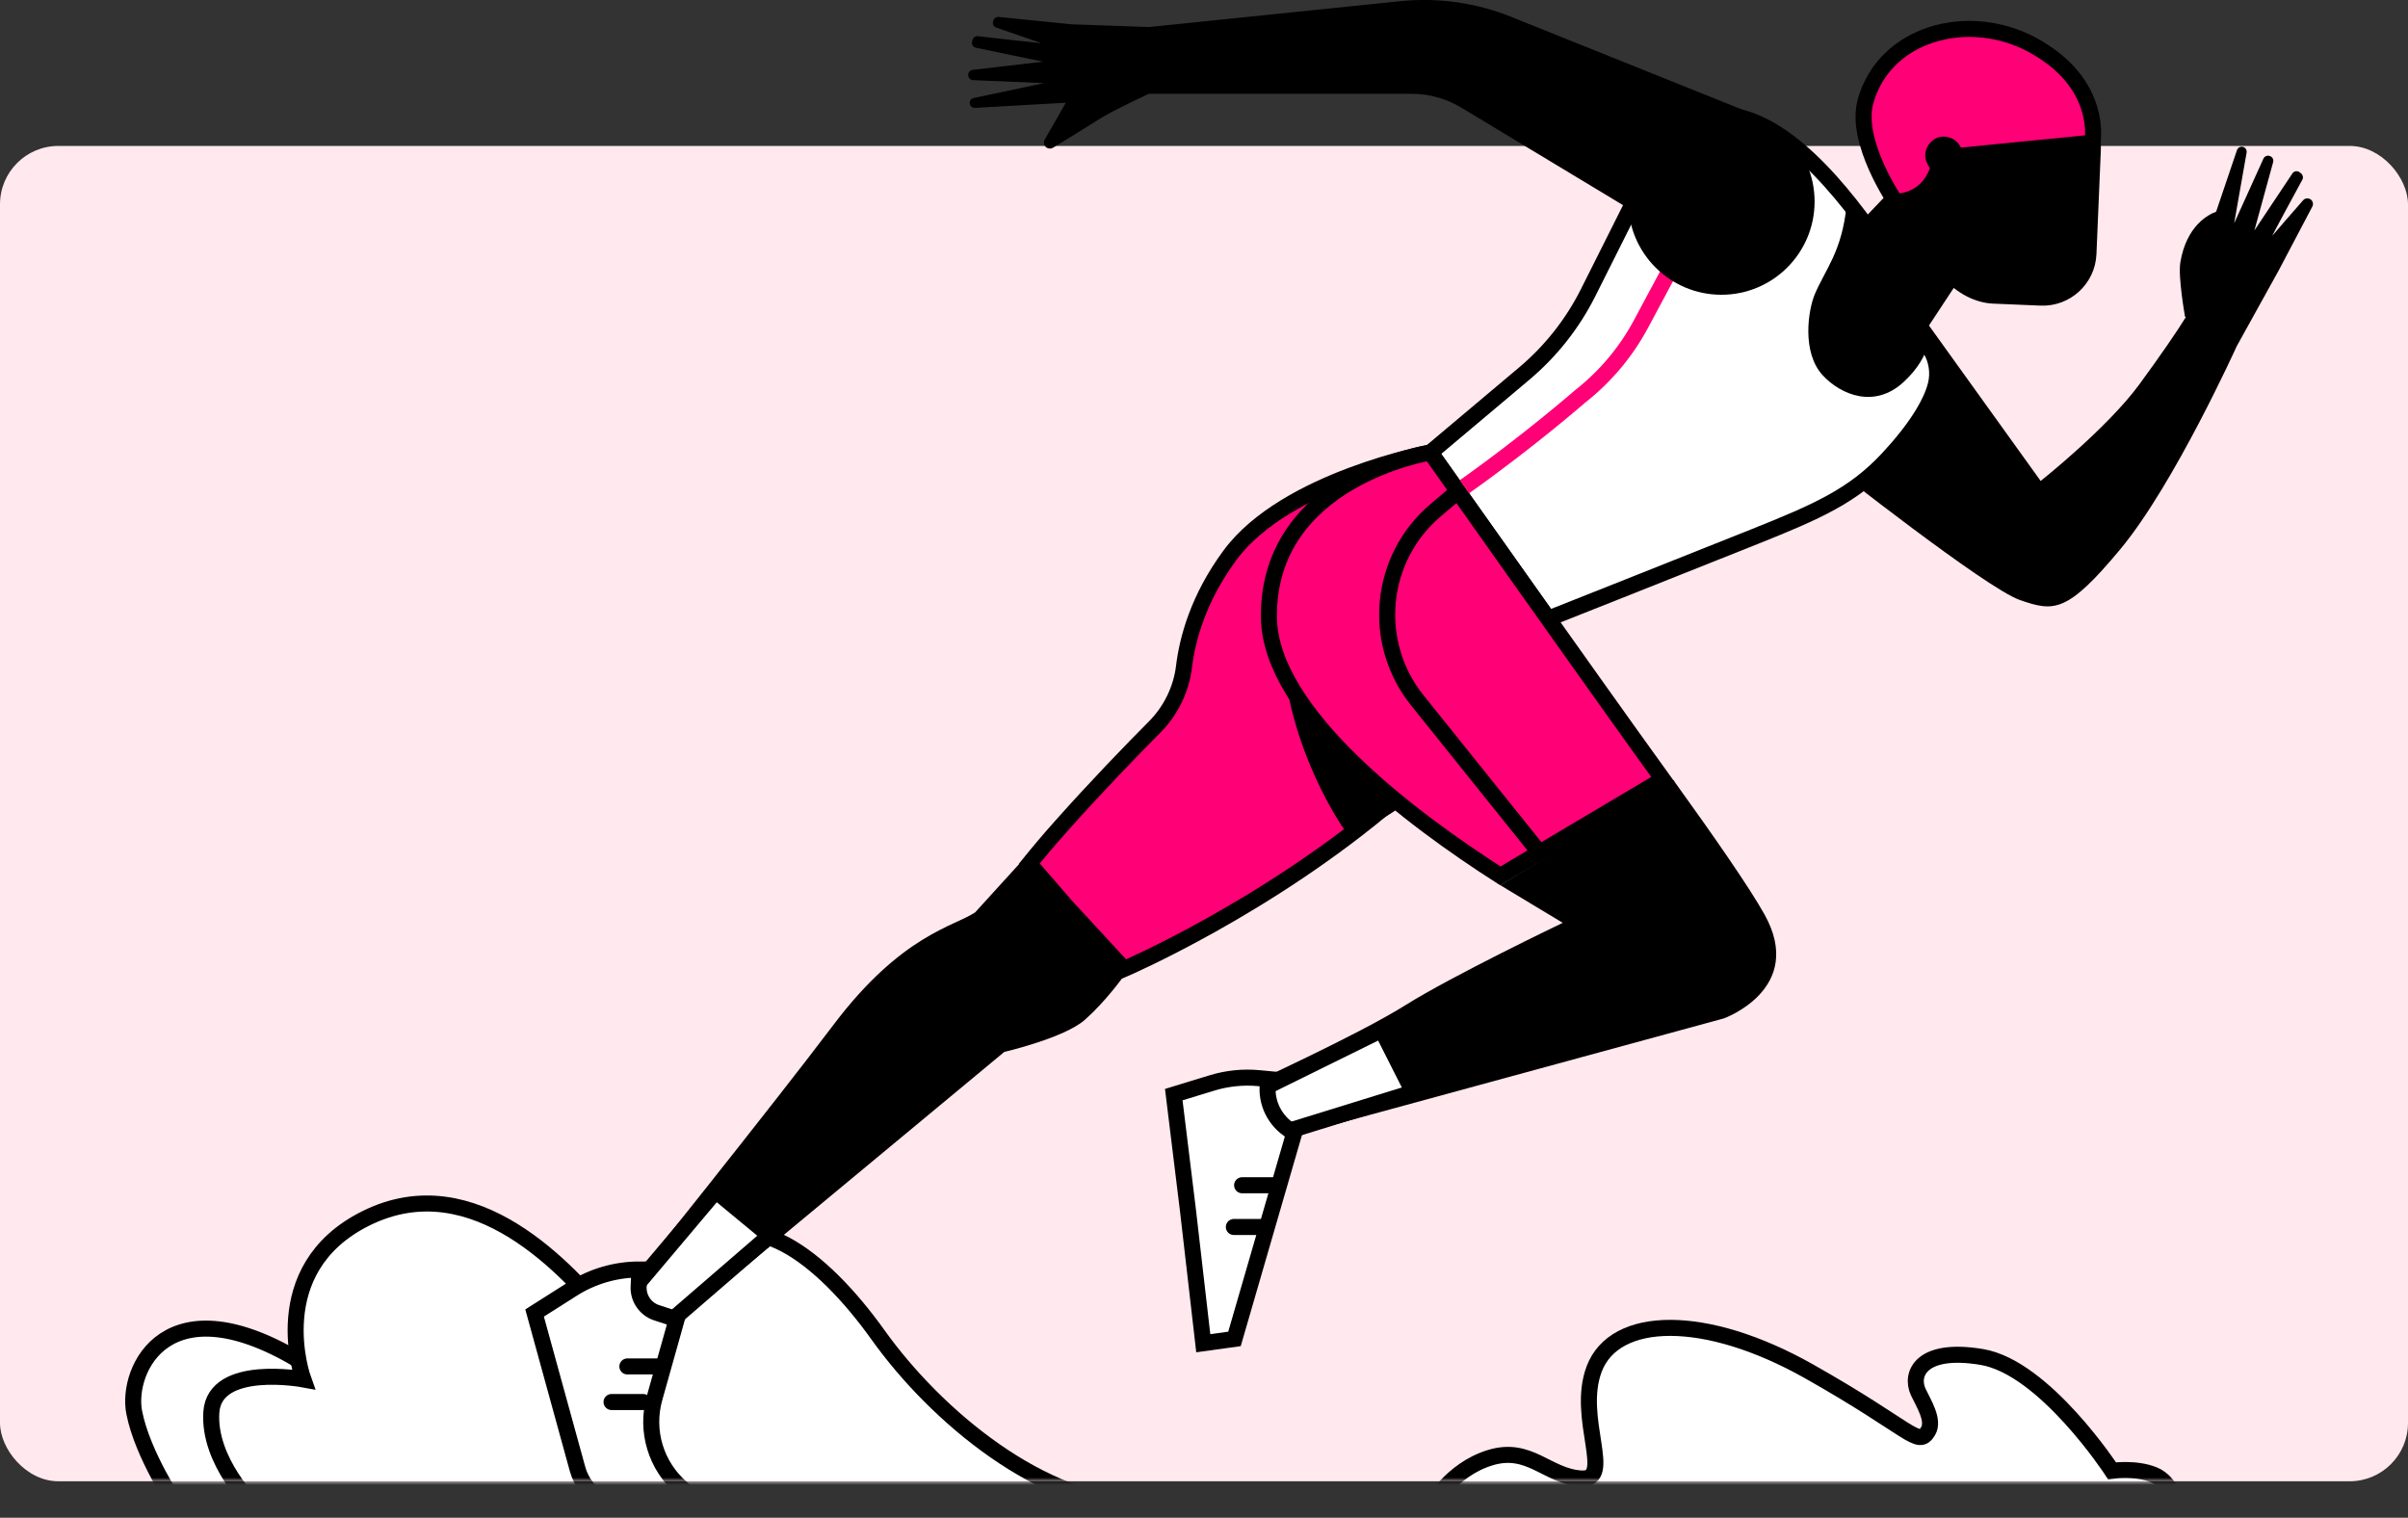
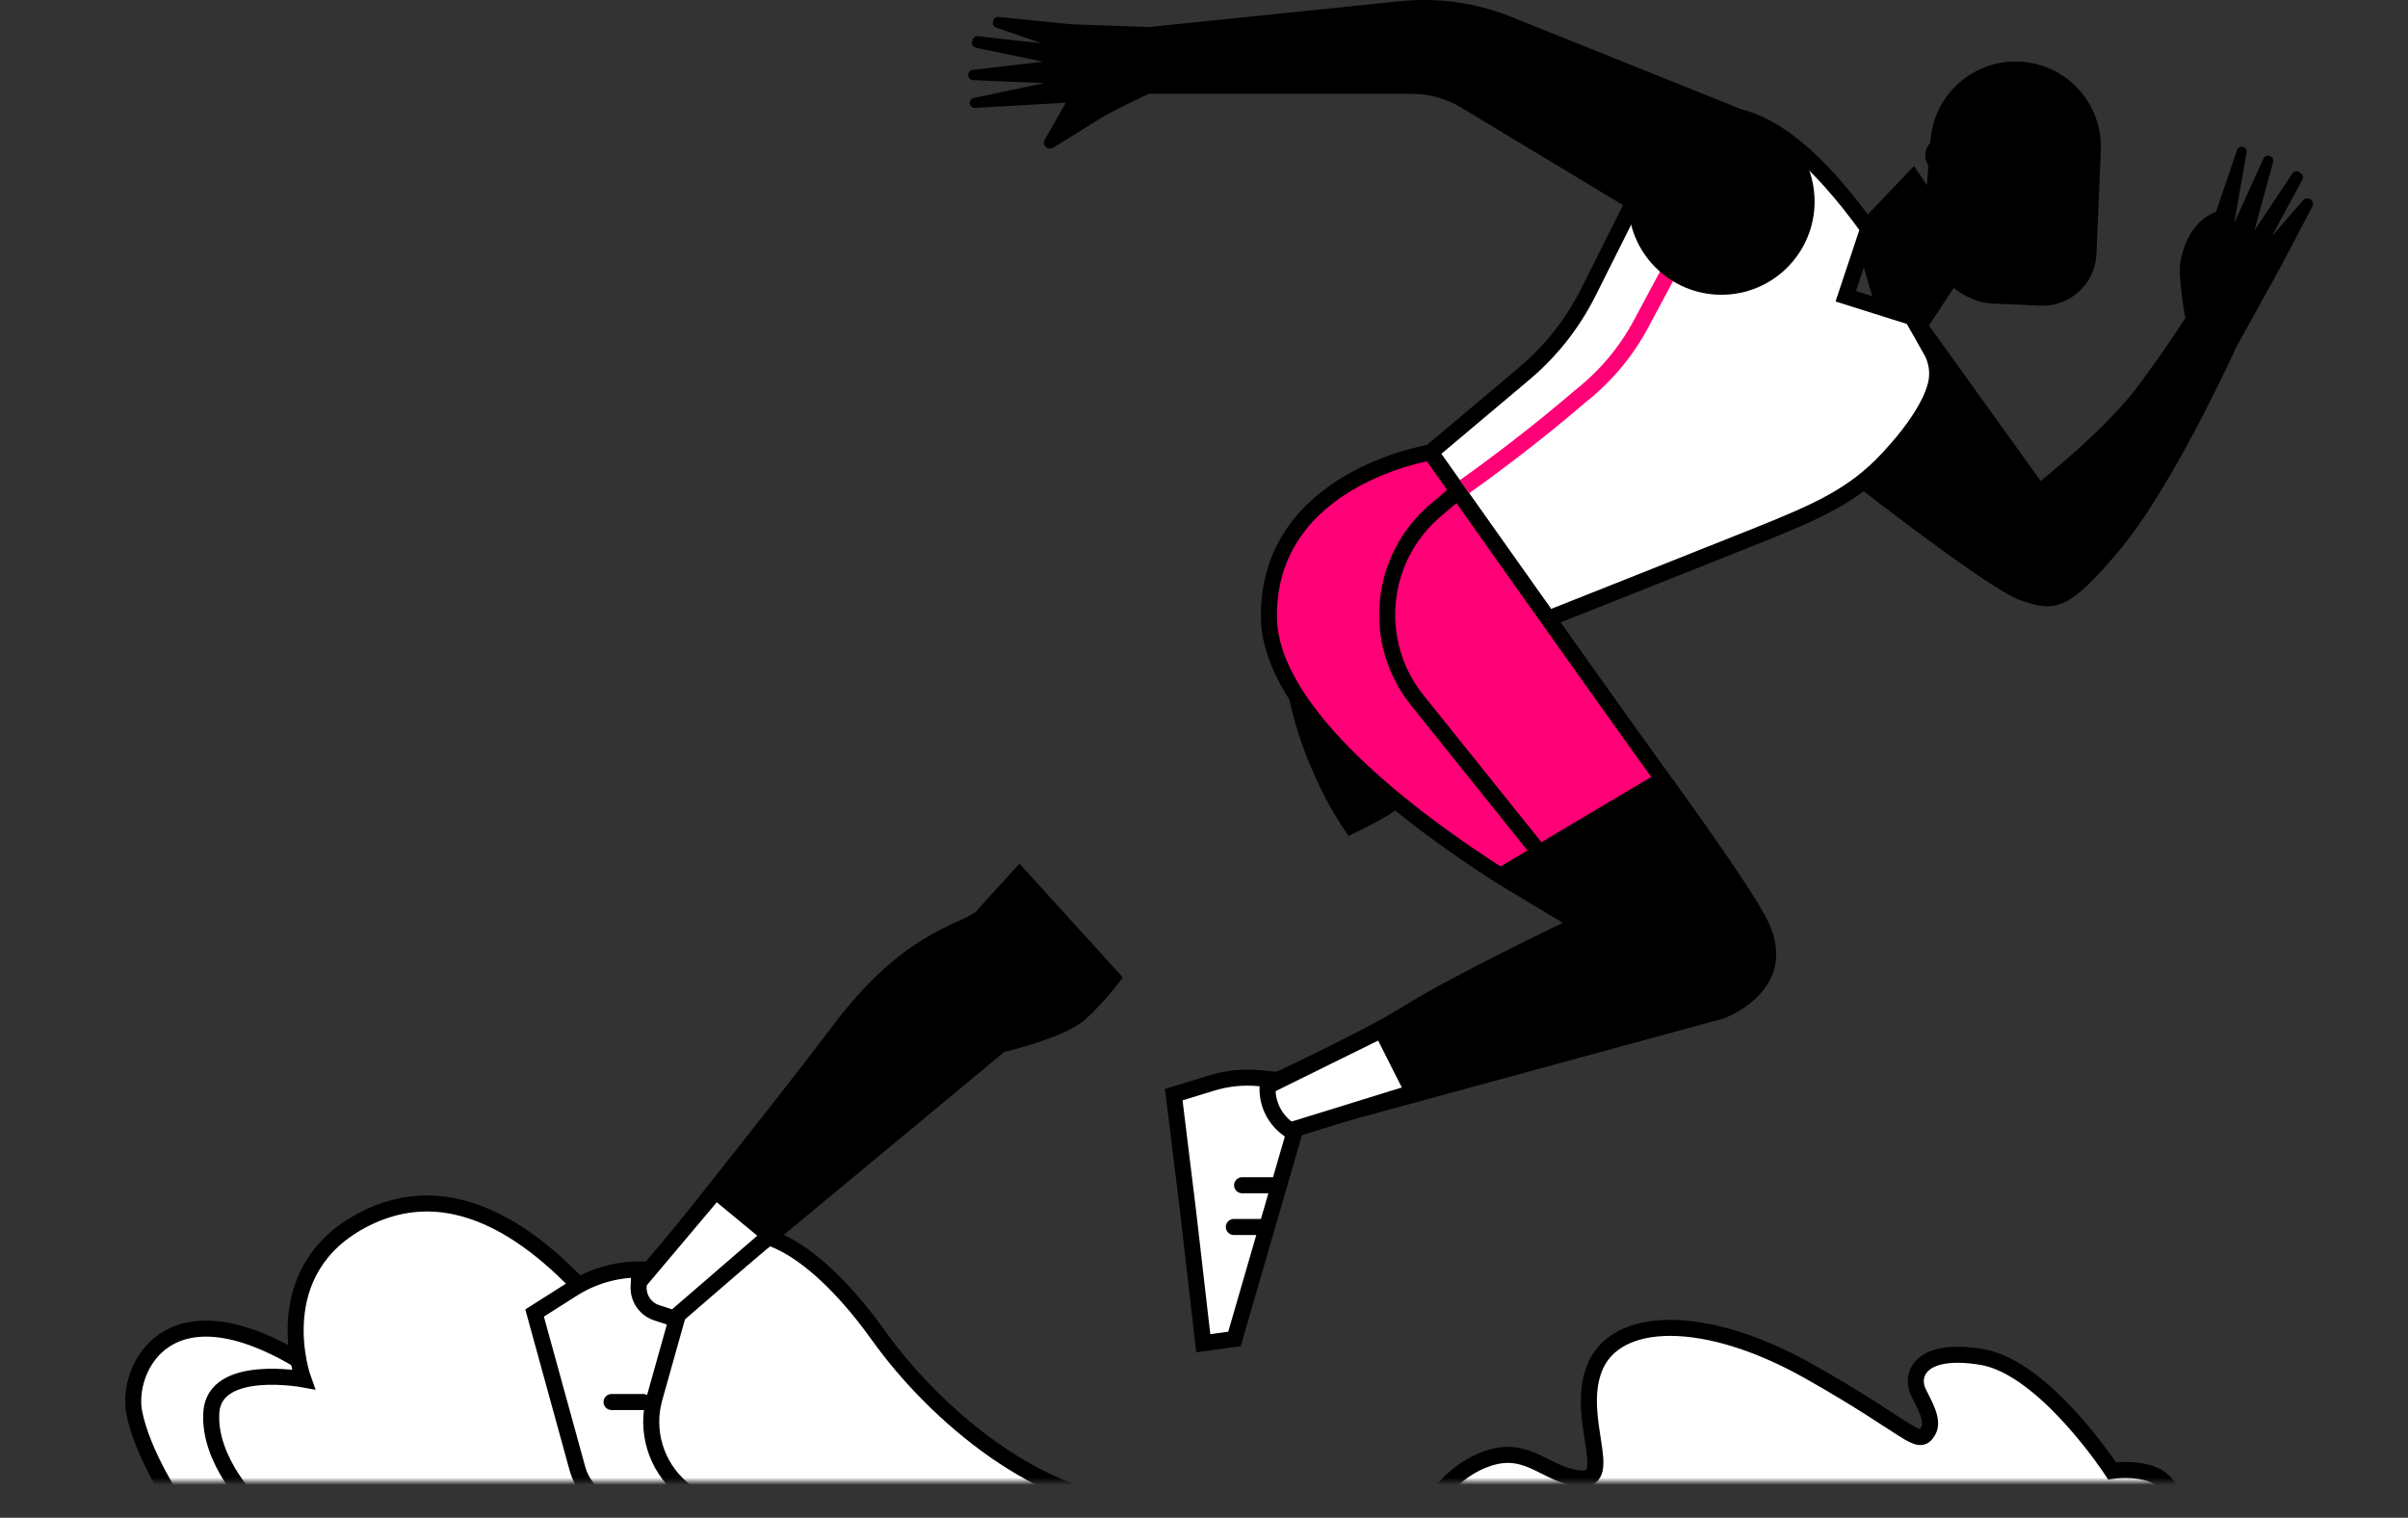
<svg xmlns="http://www.w3.org/2000/svg" width="330" height="208" viewBox="0 0 330 208" fill="none">
  <rect x="0" y="0" width="330" height="208" fill="#333333" stroke="none" />
-   <rect y="20" width="330" height="183" rx="8" fill="#FFE8EE" />
  <g clip-path="url(#clip0_46_828)">
    <mask id="mask0_46_828" style="mask-type:alpha" maskUnits="userSpaceOnUse" x="0" y="-1" width="330" height="204">
      <rect x="0.5" y="-0.5" width="329" height="203" rx="7.5" fill="#DFE7F5" stroke="#FFE8EE" />
    </mask>
    <g mask="url(#mask0_46_828)">
      <path d="M316.681 27.351C316.363 27.099 315.896 27.137 315.627 27.445C314.473 28.768 311.628 32.025 311.431 32.278C311.216 32.547 314.534 26.445 315.522 24.627C315.682 24.336 315.605 23.974 315.347 23.765L315.154 23.611C314.841 23.364 314.38 23.435 314.16 23.765L308.948 31.586L311.519 22.216C311.617 21.854 311.409 21.48 311.046 21.376L311.002 21.365C310.678 21.271 310.332 21.431 310.189 21.738L306.175 30.603L307.883 20.909C307.943 20.557 307.729 20.222 307.388 20.129C307.042 20.036 306.68 20.228 306.565 20.568L303.703 29.015C302.665 29.394 299.639 30.905 298.799 35.974C298.469 37.951 299.441 43.388 299.441 43.388L299.551 43.465C298.453 45.256 296.113 48.683 293.158 52.709C288.748 58.712 279.658 65.912 279.658 65.912L263.824 43.877L250.704 63.666C250.704 63.666 272.162 80.62 276.813 82.229C281.465 83.838 283.267 84.069 290.615 75.216C297.969 66.362 306.521 47.458 306.521 47.458L312.271 37.078L316.89 28.307C317.06 27.983 316.978 27.582 316.692 27.351H316.681Z" fill="black" />
      <path d="M259.744 51.604L270.651 35.045L262.298 22.754L253.95 31.514L259.744 51.604Z" fill="black" />
      <path d="M298.299 206.369C298.299 206.369 297.662 203.134 295.163 202.112C292.664 201.091 289.445 201.568 289.445 201.568C289.445 201.568 280.208 187.404 271.59 185.965C263.209 184.565 261.748 188.332 262.885 190.765C263.594 192.287 265.121 194.632 264.236 196.12C262.852 198.443 261.984 195.868 247.881 187.915C233.777 179.962 221.309 180.132 218.47 187.613C215.916 194.352 221.32 202.919 216.669 202.617C212.017 202.315 209.617 198.114 204.212 199.767C198.813 201.42 196.111 206.369 196.111 206.369H298.288H298.299Z" fill="white" stroke="black" stroke-width="2.197" stroke-miterlimit="10" />
      <path d="M41.573 186.789C22.894 175.31 17.264 187.69 18.39 193.539C19.516 199.388 24.239 206.369 24.239 206.369H53.947L41.567 186.789H41.573Z" fill="white" stroke="black" stroke-width="2.197" stroke-miterlimit="10" />
      <path d="M157.029 206.369C142.848 206.369 128.223 193.989 120.341 182.961C112.466 171.933 102.338 164.507 96.258 172.158C90.184 179.808 88.382 186.564 83.203 180.484C78.024 174.41 65.079 159.515 50.118 166.979C36.097 173.976 41.567 189.035 41.567 189.035C41.567 189.035 29.413 186.783 28.962 193.539C28.512 200.289 34.812 206.369 34.812 206.369H157.024H157.029Z" fill="white" stroke="black" stroke-width="2.197" stroke-miterlimit="10" />
      <path d="M139.713 118.356L133.644 125.029C130.832 126.941 123.56 128.067 114.223 140.446C105.837 151.557 85.977 176.343 85.977 176.343L90.854 182.384L93.479 180.797L137.631 144.159C137.631 144.159 145.847 142.247 148.659 139.77C151.471 137.293 153.871 133.943 153.871 133.943" fill="black" />
-       <path d="M141.058 118.356C142.244 116.885 143.683 115.165 145.43 113.21C150.373 107.663 155.058 102.83 158.205 99.667C160.445 97.415 161.884 94.493 162.263 91.34C162.714 87.639 164.175 82.026 168.568 76.078C176.219 65.725 196.024 62.012 196.024 62.012C196.024 62.012 208.403 94.647 191.07 109.503C173.742 124.359 154.047 132.795 154.047 132.795L146.05 124.123L141.058 118.356Z" fill="#FF0077" stroke="black" stroke-width="2.197" stroke-miterlimit="10" />
      <path d="M177.801 77.429C172.622 89.808 178.778 104.434 182.529 110.964C183.282 112.271 184.051 113.463 184.809 114.545C184.809 114.545 190.043 112.167 192.113 110.393C194.607 108.256 195.453 104.857 196.837 102.138L177.801 77.434V77.429Z" fill="black" />
      <path d="M229.323 106.905C234.892 114.627 239.747 121.619 241.807 125.309C247.508 135.514 236.254 139.562 236.254 139.562L173.319 156.714L170.683 148.865C170.683 148.865 186.138 141.813 192.591 137.76C199.045 133.707 214.165 126.468 214.165 126.468L205.597 121.306L229.323 106.905Z" fill="black" />
      <path d="M264.599 47.919L262.051 43.471L252.945 40.604L256.031 31.327C249.721 22.6 240.873 13.115 231.943 16.356L224.77 25.89L217.652 40.087C215.515 44.349 212.533 48.128 208.886 51.198L196.035 62.012L212.165 84.788C212.165 84.788 232.003 76.929 240.483 73.529C248.963 70.13 253.95 67.977 258.711 62.874C262.43 58.893 264.67 55.306 265.296 52.714C265.692 51.088 265.428 49.369 264.593 47.919H264.599Z" fill="white" stroke="black" stroke-width="2.197" />
      <path d="M276.715 8.441C283.163 8.711 288.177 14.159 287.903 20.612L287.304 34.826C287.134 38.895 283.696 42.053 279.626 41.883L273.14 41.609C268.136 41.4 263.38 36.221 263.589 31.223L264.566 19.173C265.077 12.918 270.437 8.178 276.709 8.441H276.715Z" fill="black" />
-       <path d="M286.749 19.552C286.749 19.552 288.375 11.429 278.456 6.118C269.674 1.412 258.206 4.581 255.647 13.934C254.137 19.442 259.755 27.637 259.755 27.637C262.095 27.631 264.22 26.269 265.203 24.149L266.401 21.562L286.755 19.552H286.749Z" fill="#FF0077" stroke="black" stroke-width="2.197" stroke-miterlimit="10" />
      <path d="M264.006 22.172C263.424 20.722 264.457 19.074 265.813 18.777C267.175 18.486 268.806 19.332 268.933 21.106C269.059 22.869 268.664 24.05 267.335 24.341C265.972 24.638 264.671 23.825 264.006 22.172Z" fill="black" />
      <path d="M207.102 2.307C202.274 0.368 197.051 -0.368 191.877 0.165L157.441 3.707L146.792 3.328L136.862 2.318C136.538 2.285 136.231 2.488 136.137 2.801L136.093 2.938C135.989 3.29 136.176 3.658 136.522 3.779C138.125 4.333 142.338 5.794 142.651 5.888C142.981 5.986 136.082 5.196 134.023 4.959C133.693 4.921 133.386 5.124 133.292 5.443L133.221 5.679C133.106 6.063 133.347 6.464 133.737 6.541L142.942 8.452L133.292 9.573C132.919 9.617 132.65 9.952 132.694 10.325V10.375C132.732 10.71 133.012 10.973 133.347 10.984L143.068 11.391L133.435 13.434C133.089 13.505 132.853 13.835 132.897 14.186C132.941 14.543 133.254 14.807 133.616 14.785L146.067 14.076L143.173 19.135C142.948 19.53 143.085 20.03 143.475 20.255C143.733 20.403 144.057 20.398 144.31 20.244C145.578 19.47 149.401 17.125 150.801 16.229C152.493 15.153 157.436 12.857 157.436 12.857H193.476C195.865 12.857 198.204 13.511 200.247 14.741L226.132 30.35L241.236 16.015L207.096 2.307H207.102Z" fill="black" />
-       <path d="M264.242 47.299L254.235 29.806C253.878 29.186 253.488 28.592 253.076 28.021C252.45 34.508 250.111 36.941 248.677 40.395C247.826 42.444 246.859 48.304 249.825 51.467C252.28 54.093 256.871 56.037 260.853 52.374C262.902 50.49 263.786 48.721 264.242 47.293V47.299Z" fill="black" />
      <path d="M227.884 106.812C218.053 93.186 196.03 62.012 196.03 62.012C196.03 62.012 173.748 65.5 173.896 84.558C174.001 97.827 193.674 112.403 205.614 120.032L227.884 106.812Z" fill="#FF0077" stroke="black" stroke-width="2.197" stroke-miterlimit="10" />
      <path d="M229.427 35.924L224.891 44.393C222.826 48.254 219.975 51.637 216.526 54.34C216.526 54.34 209.546 60.436 200.692 66.703" stroke="#FF0077" stroke-width="2.197" />
      <path d="M235.907 40.395C242.96 40.395 248.677 34.678 248.677 27.626C248.677 20.573 242.96 14.856 235.907 14.856C228.855 14.856 223.138 20.573 223.138 27.626C223.138 34.678 228.855 40.395 235.907 40.395Z" fill="black" />
      <path d="M173.901 148.756L189.351 141.138L193.679 149.695L177.076 154.83L173.424 154.133L172.391 150.371L173.901 148.756Z" fill="white" stroke="black" stroke-width="2.197" stroke-miterlimit="10" />
      <path d="M86.987 176.392L98.093 163.222L105.48 169.329L92.331 180.687L88.701 181.511L86.246 178.474L86.987 176.392Z" fill="white" stroke="black" stroke-width="2.197" stroke-miterlimit="10" />
      <path d="M164.9 184.081L169.178 183.488L177.323 155.412C177.197 155.231 176.922 155 176.565 154.748C174.401 153.215 173.319 150.579 173.835 147.981L173.852 147.882L172.534 147.756C170.364 147.553 168.178 147.773 166.097 148.41L160.857 150.013L162.802 165.864L164.9 184.081Z" fill="white" stroke="black" stroke-width="2.197" />
      <path d="M174.56 162.431H170.222" stroke="black" stroke-width="2.197" stroke-linecap="round" />
      <path d="M173.424 168.148H169.09" stroke="black" stroke-width="2.197" stroke-linecap="round" />
      <path d="M199.341 67.719L196.721 69.943C188.983 76.512 187.873 88.051 194.228 95.971L211.094 116.989" stroke="black" stroke-width="2.197" stroke-miterlimit="10" />
      <path d="M93.479 206.5V203.985L93.419 203.93C89.888 200.898 88.432 196.093 89.695 191.611L92.733 180.802L89.997 179.907C88.454 179.402 87.444 177.935 87.52 176.315L87.63 173.976C84.384 173.976 81.204 174.898 78.464 176.639L73.263 179.94L79.145 201.31C79.397 202.233 79.837 203.095 80.424 203.842C81.797 205.583 83.901 206.594 86.12 206.572L93.479 206.495V206.5Z" fill="white" stroke="black" stroke-width="2.197" />
      <path d="M88.147 192.138H83.808" stroke="black" stroke-width="2.197" stroke-linecap="round" />
-       <path d="M90.316 187.261H85.977" stroke="black" stroke-width="2.197" stroke-linecap="round" />
    </g>
  </g>
  <defs>
    <clipPath id="clip0_46_828">
      <rect width="311" height="207.676" fill="white" transform="translate(9)" />
    </clipPath>
  </defs>
</svg>